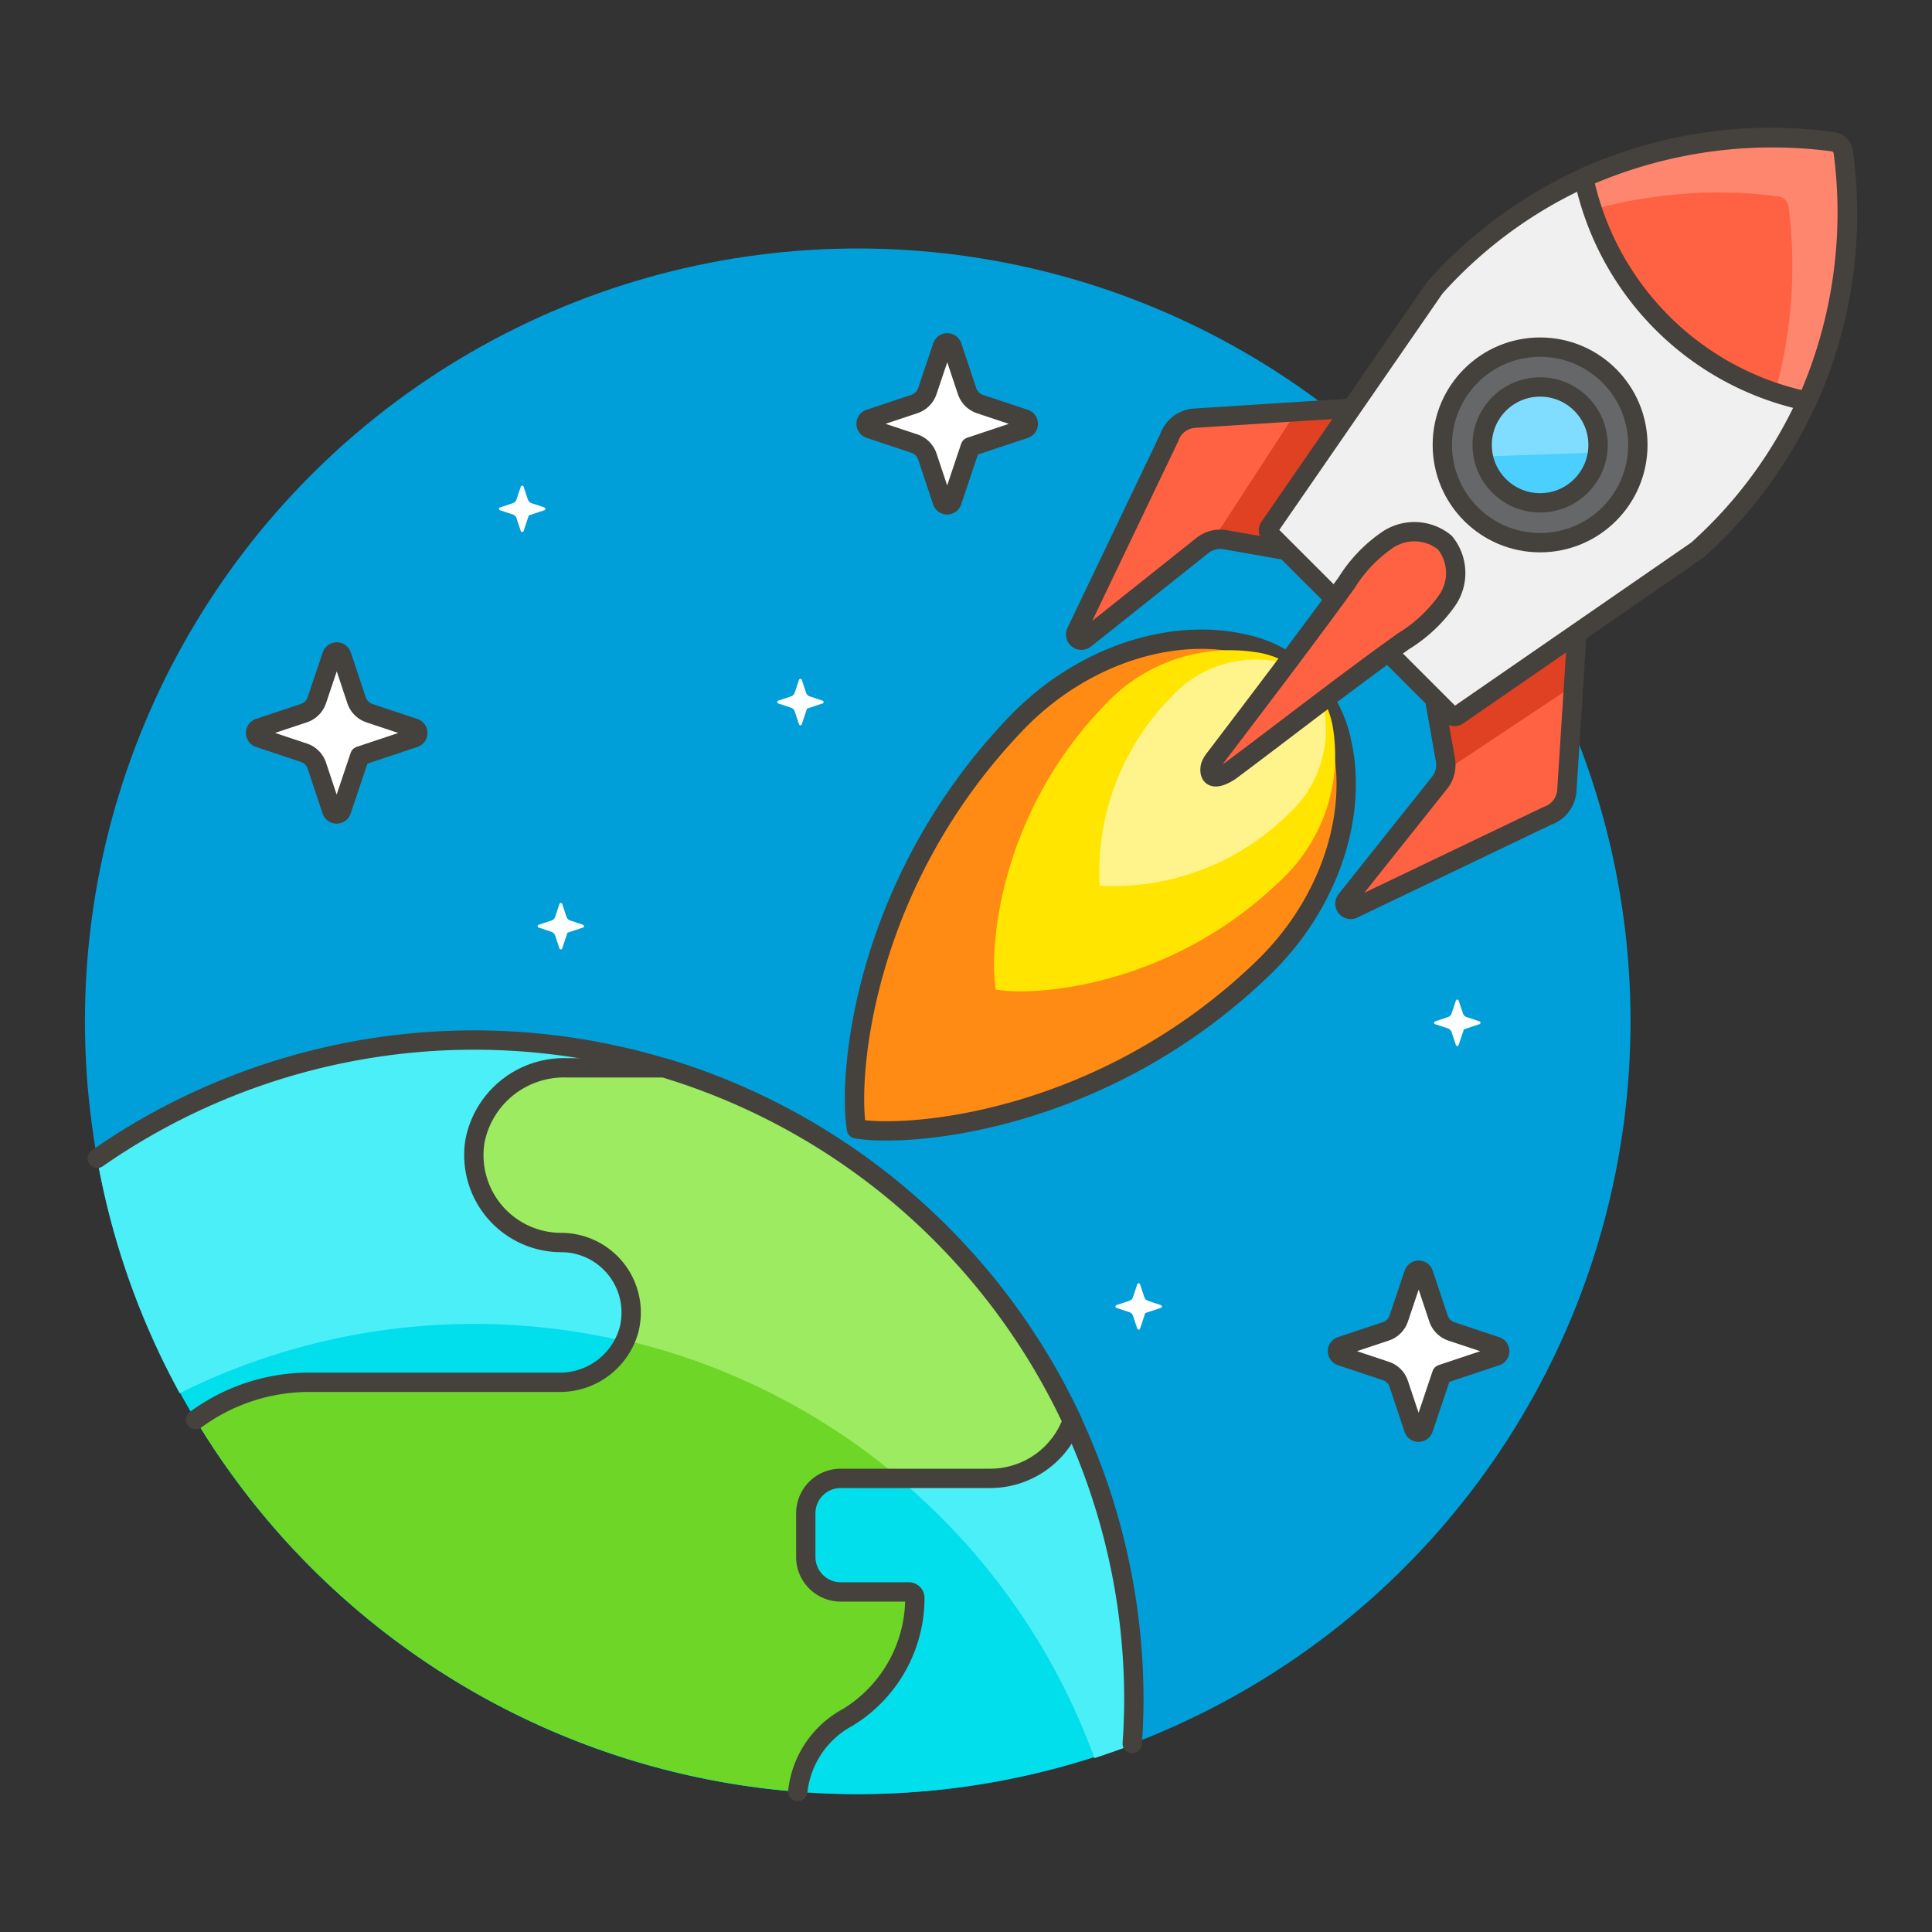
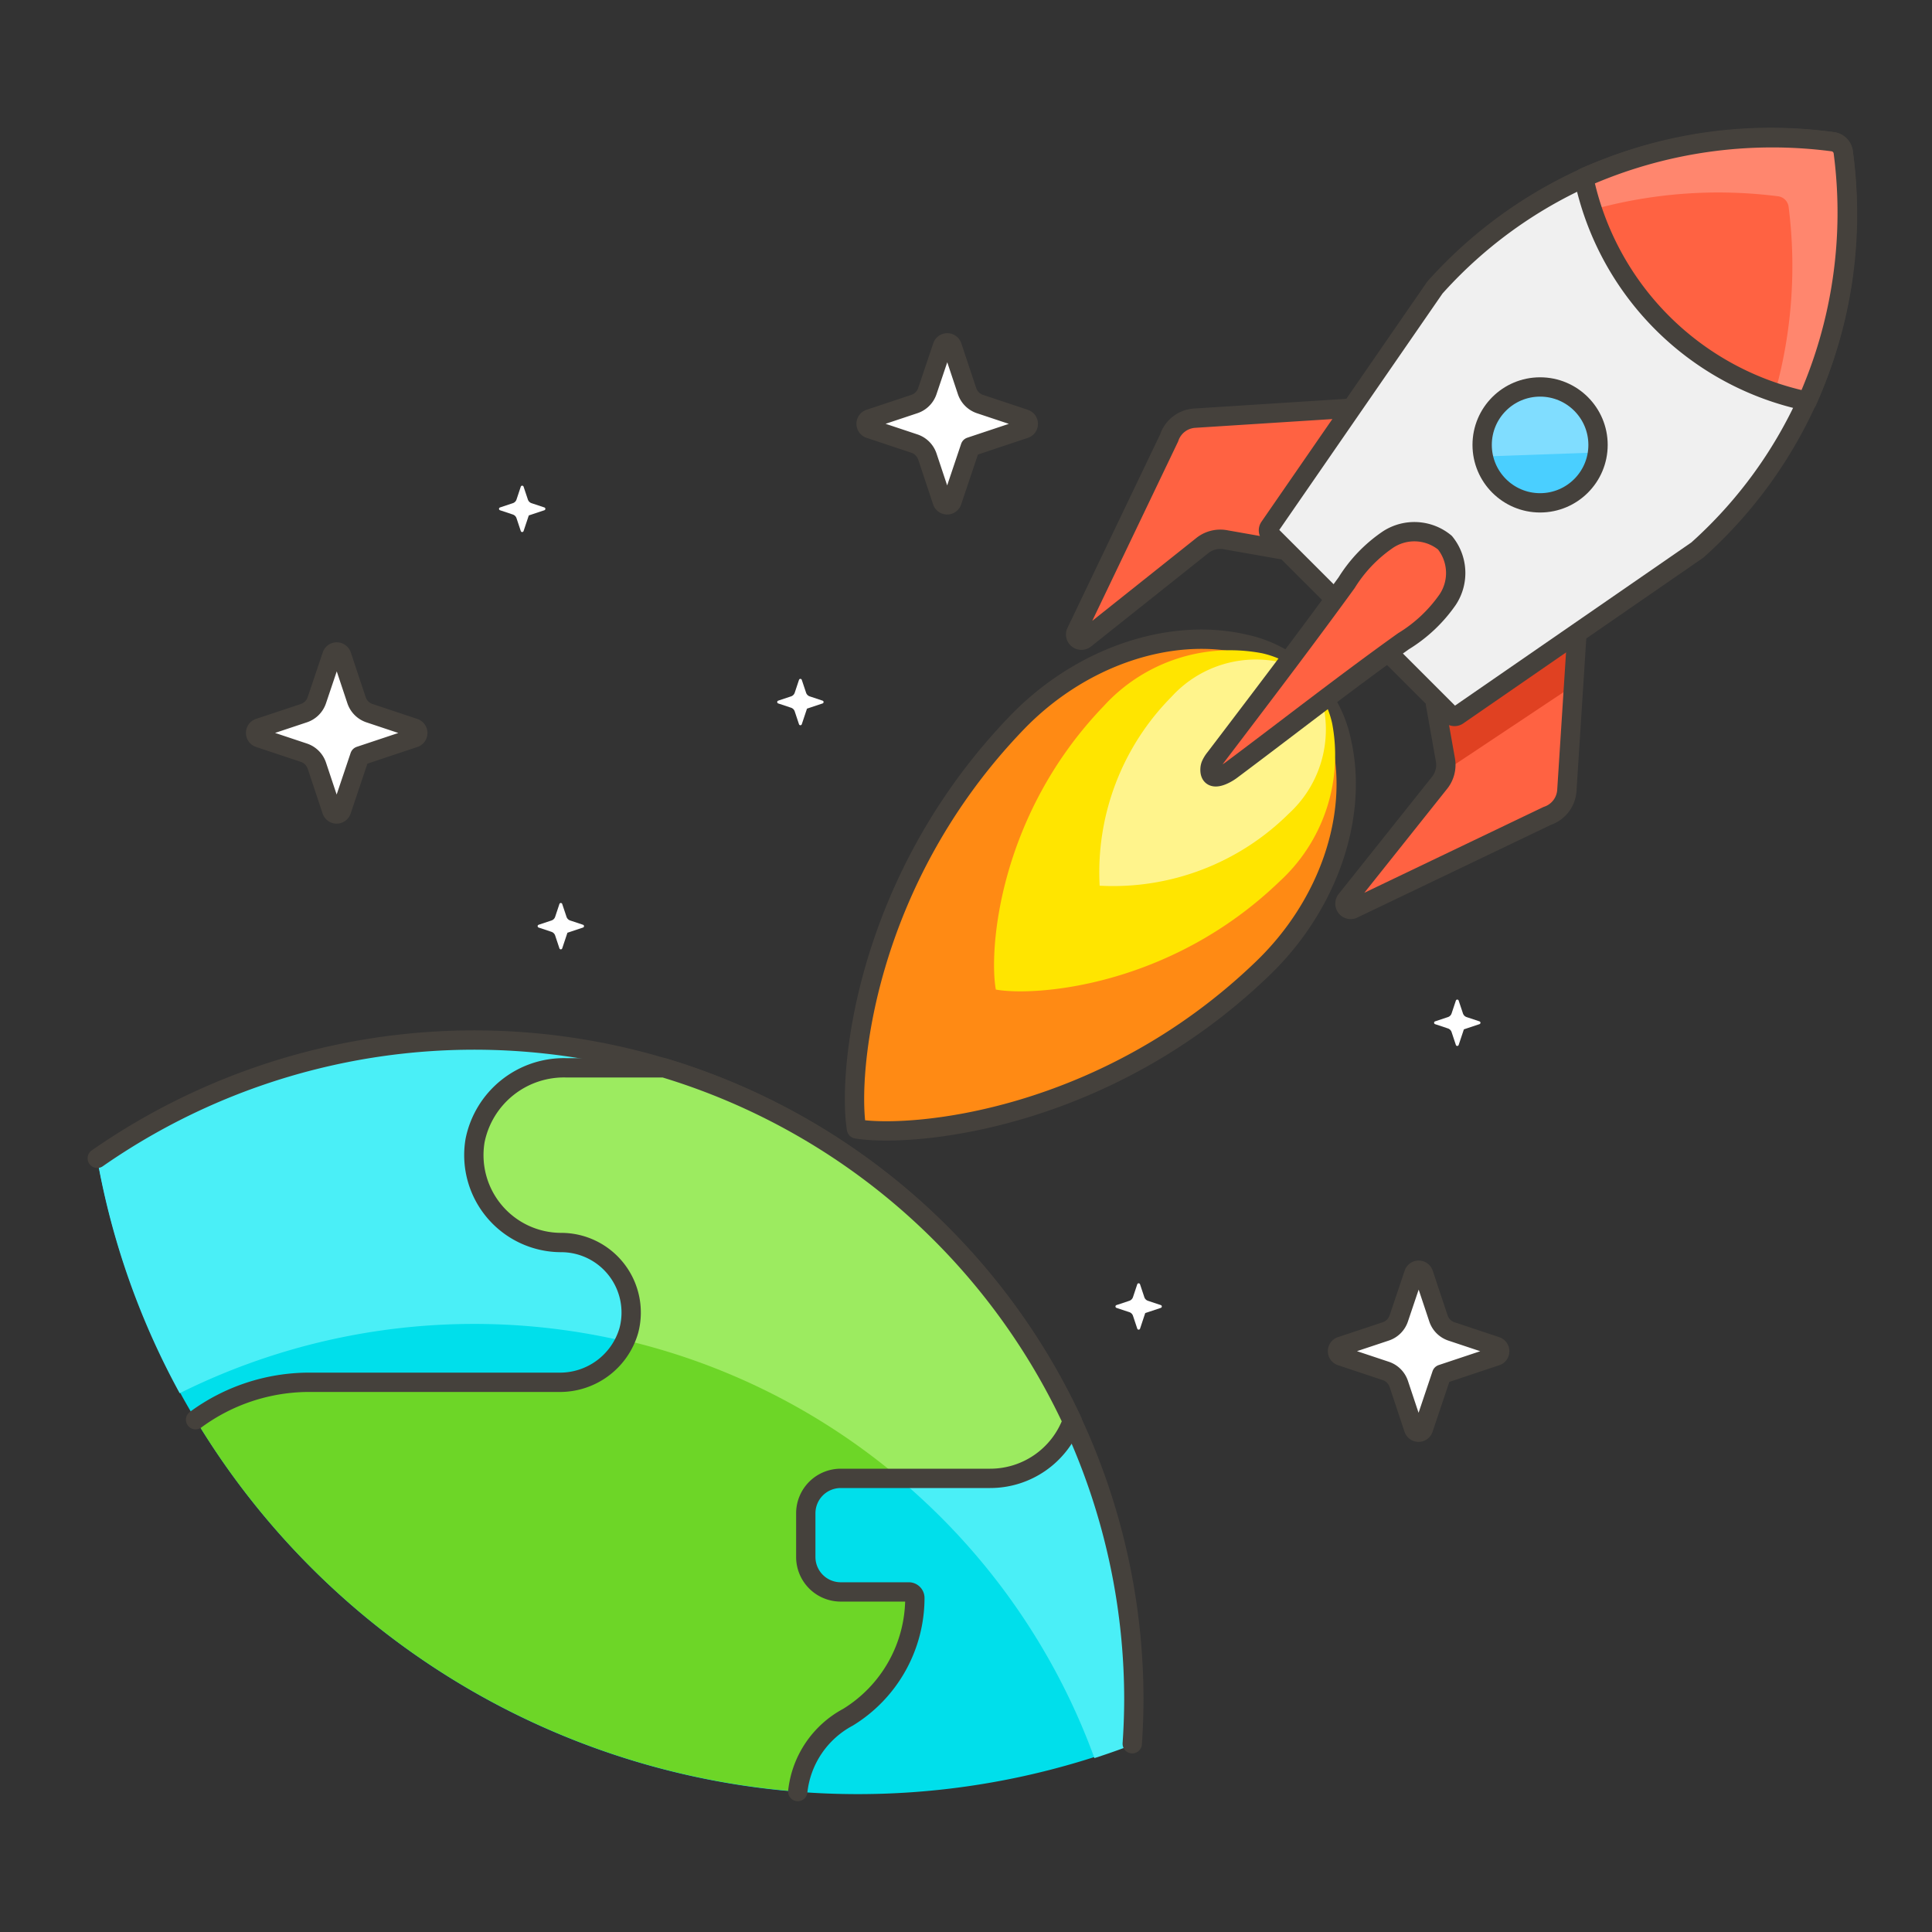
<svg xmlns="http://www.w3.org/2000/svg" viewBox="0 0 100 100">
  <rect x="0" y="0" width="100" height="100" fill="#333333" stroke="none" />
  <g class="nc-icon-wrapper">
    <defs />
-     <circle class="a" cx="44.396" cy="52.862" r="40" style="" fill="#009fd9" />
    <path class="b" d="M24.526 53.833a33.985 33.985 0 0 0-19.492 6.116A40 40 0 0 0 58.6 90.259c.05-.753.084-1.509.084-2.273a34.153 34.153 0 0 0-34.158-34.153z" style="" fill="#00dfeb" />
    <path class="a" d="M24.535 53.833a33.987 33.987 0 0 0-19.5 6.121A39.725 39.725 0 0 0 9.3 72.058a34.171 34.171 0 0 1 47.347 18.884q.992-.318 1.959-.688c.049-.749.082-1.5.082-2.268a34.153 34.153 0 0 0-34.153-34.153z" style="" fill="#009fd9" />
    <path class="c" d="M24.535 53.889a33.987 33.987 0 0 0-19.5 6.121A39.719 39.719 0 0 0 9.3 72.113 34.171 34.171 0 0 1 56.647 91q.992-.32 1.959-.689c.049-.748.082-1.5.082-2.268a34.152 34.152 0 0 0-34.153-34.154z" style="" fill="#4aeff7" />
    <path class="d" d="M34.369 55.27H29.29a4.691 4.691 0 0 0-4.7 3.762 4.525 4.525 0 0 0 4.46 5.281 3.624 3.624 0 0 1 3.5 4.547 3.712 3.712 0 0 1-3.65 2.687H16a9.925 9.925 0 0 0-5.877 1.937A39.981 39.981 0 0 0 41.292 92.73a4.971 4.971 0 0 1 2.6-3.847 7.25 7.25 0 0 0 3.461-6.178.313.313 0 0 0-.311-.307h-3.526a1.809 1.809 0 0 1-1.809-1.809v-2.26a1.809 1.809 0 0 1 1.809-1.809h7.732a4.521 4.521 0 0 0 4.252-2.971A34.248 34.248 0 0 0 34.369 55.27z" style="" fill="#6dd627" />
    <path class="e" d="M58.605 90.255a34.79 34.79 0 0 0 .083-2.269A34.145 34.145 0 0 0 5.035 59.954" fill="none" stroke="#45413c" stroke-linecap="round" stroke-linejoin="round" />
    <path class="f" d="M32.186 69.329a34.066 34.066 0 0 1 14.387 7.191h4.675a4.521 4.521 0 0 0 4.252-2.971A34.245 34.245 0 0 0 34.369 55.27H29.29a4.691 4.691 0 0 0-4.7 3.762 4.525 4.525 0 0 0 4.46 5.281 3.624 3.624 0 0 1 3.5 4.547 3.364 3.364 0 0 1-.174.513" style="" fill="#9ceb60" />
    <path class="e" d="M41.292 92.73a4.971 4.971 0 0 1 2.6-3.847 7.25 7.25 0 0 0 3.461-6.178.313.313 0 0 0-.311-.307h-3.526a1.809 1.809 0 0 1-1.809-1.809v-2.26a1.809 1.809 0 0 1 1.809-1.809h7.732a4.521 4.521 0 0 0 4.252-2.971A34.248 34.248 0 0 0 34.369 55.27H29.29a4.691 4.691 0 0 0-4.7 3.762 4.525 4.525 0 0 0 4.46 5.281 3.624 3.624 0 0 1 3.5 4.547 3.712 3.712 0 0 1-3.65 2.687H16a9.925 9.925 0 0 0-5.877 1.937" fill="none" stroke="#45413c" stroke-linecap="round" stroke-linejoin="round" />
    <path class="g" d="M69.443 38.41a6.5 6.5 0 0 0-5.089-5.089c-3.787-.856-8.409.647-11.727 4.091-7.91 8.215-8.764 18.167-8.294 21.02 2.852.469 12.8-.384 21.019-8.3C68.8 46.819 70.3 42.2 69.443 38.41z" style="" fill="#ff8a14" />
    <path class="e" d="M69.443 38.41a6.5 6.5 0 0 0-5.089-5.089c-3.787-.856-8.409.647-11.727 4.091-7.91 8.215-8.764 18.167-8.294 21.02 2.852.469 12.8-.384 21.019-8.3C68.8 46.819 70.3 42.2 69.443 38.41z" fill="none" stroke="#45413c" stroke-linecap="round" stroke-linejoin="round" />
    <path class="h" d="M68.953 37.445a4.772 4.772 0 0 0-3.634-3.634 8.854 8.854 0 0 0-8.192 2.737c-5.462 5.68-5.946 12.662-5.583 14.672 2.01.363 8.992-.121 14.672-5.583a8.854 8.854 0 0 0 2.737-8.192z" style="" fill="#ffe500" />
    <path class="i" d="M68.524 36.662A3.18 3.18 0 0 0 66.1 34.24a5.9 5.9 0 0 0-5.461 1.824 12.905 12.905 0 0 0-3.721 9.78 12.905 12.905 0 0 0 9.78-3.721 5.9 5.9 0 0 0 1.826-5.461z" style="" fill="#fff48c" />
    <path class="j" d="M50.223 23.131l2.825-.942a.265.265 0 0 0 0-.5l-2.322-.774a1.062 1.062 0 0 1-.671-.671l-.774-2.321a.265.265 0 0 0-.5 0L48 20.241a1.06 1.06 0 0 1-.671.671l-2.323.774a.265.265 0 0 0 0 .5l2.323.774a1.062 1.062 0 0 1 .671.671l.774 2.323a.265.265 0 0 0 .5 0z" stroke="#45413c" stroke-linecap="round" stroke-linejoin="round" fill="#fff" />
    <path class="j" d="M18.623 39.131l2.825-.942a.265.265 0 0 0 0-.5l-2.322-.774a1.062 1.062 0 0 1-.671-.671l-.774-2.321a.265.265 0 0 0-.5 0l-.781 2.318a1.06 1.06 0 0 1-.671.671l-2.323.774a.265.265 0 0 0 0 .5l2.323.774a1.062 1.062 0 0 1 .671.671l.774 2.323a.265.265 0 0 0 .5 0z" stroke="#45413c" stroke-linecap="round" stroke-linejoin="round" fill="#fff" />
    <path class="k" d="M27.37 26.679l.807-.269a.076.076 0 0 0 0-.144l-.663-.221a.3.3 0 0 1-.192-.192l-.222-.663a.076.076 0 0 0-.144 0l-.221.663a.3.3 0 0 1-.192.192l-.663.221a.076.076 0 0 0 0 .144l.663.221a.3.3 0 0 1 .192.192l.221.664a.076.076 0 0 0 .144 0z" style="" fill="#fff" />
    <path class="k" d="M41.77 36.679l.807-.269a.076.076 0 0 0 0-.144l-.663-.221a.3.3 0 0 1-.192-.192l-.222-.663a.076.076 0 0 0-.144 0l-.221.663a.3.3 0 0 1-.192.192l-.663.221a.076.076 0 0 0 0 .144l.663.221a.3.3 0 0 1 .192.192l.221.664a.076.076 0 0 0 .144 0z" style="" fill="#fff" />
    <path class="k" d="M75.77 53.279l.807-.269a.076.076 0 0 0 0-.144l-.663-.221a.3.3 0 0 1-.192-.192l-.222-.663a.076.076 0 0 0-.144 0l-.221.663a.3.3 0 0 1-.192.192l-.663.221a.076.076 0 0 0 0 .144l.663.221a.3.3 0 0 1 .192.192l.221.664a.076.076 0 0 0 .144 0z" style="" fill="#fff" />
    <path class="k" d="M29.37 48.279l.807-.269a.076.076 0 0 0 0-.144l-.663-.221a.3.3 0 0 1-.192-.192l-.222-.663a.076.076 0 0 0-.144 0l-.221.663a.3.3 0 0 1-.192.192l-.663.221a.076.076 0 0 0 0 .144l.663.221a.3.3 0 0 1 .192.192l.221.664a.076.076 0 0 0 .144 0z" style="" fill="#fff" />
    <path class="k" d="M59.277 67.964l.807-.269a.076.076 0 0 0 0-.144l-.663-.221a.3.3 0 0 1-.192-.192l-.221-.663a.077.077 0 0 0-.072-.052.075.075 0 0 0-.072.052l-.221.663a.3.3 0 0 1-.192.192l-.663.221a.076.076 0 0 0 0 .144l.664.221a.3.3 0 0 1 .192.192l.221.663a.075.075 0 0 0 .072.052.077.077 0 0 0 .072-.052z" style="" fill="#fff" />
    <path class="j" d="M74.623 71.131l2.825-.942a.265.265 0 0 0 0-.5l-2.322-.774a1.062 1.062 0 0 1-.671-.671l-.774-2.321a.265.265 0 0 0-.5 0l-.781 2.318a1.06 1.06 0 0 1-.671.671l-2.323.774a.265.265 0 0 0 0 .5l2.323.774a1.062 1.062 0 0 1 .671.671l.774 2.323a.265.265 0 0 0 .5 0z" stroke="#45413c" stroke-linecap="round" stroke-linejoin="round" fill="#fff" />
    <g>
      <path class="l" d="M70.728 21.077l-8.894.568a1.487 1.487 0 0 0-1.317 1.014l-4.83 10.091a.3.3 0 0 0 .475.321l6.038-4.807a1.492 1.492 0 0 1 1.221-.329l2.891.51" style="" fill="#ff6242" />
-       <path class="m" d="M62.769 27.964a1.47 1.47 0 0 1 .647-.029l2.891.51 4.421-7.368-3.632.232z" style="" fill="#e04122" />
+       <path class="m" d="M62.769 27.964a1.47 1.47 0 0 1 .647-.029z" style="" fill="#e04122" />
      <path class="e" d="M70.728 21.077l-8.894.568a1.487 1.487 0 0 0-1.317 1.014l-4.83 10.091a.3.3 0 0 0 .475.321l6.038-4.807a1.492 1.492 0 0 1 1.221-.329l2.891.51z" fill="none" stroke="#45413c" stroke-linecap="round" stroke-linejoin="round" />
      <path class="l" d="M81.671 32.019l-.571 8.894a1.49 1.49 0 0 1-1.015 1.318L70 47.06a.3.3 0 0 1-.321-.474l4.806-6.034a1.491 1.491 0 0 0 .33-1.22L74.3 36.44z" style="" fill="#ff6242" />
      <path class="m" d="M74.3 36.44l.511 2.892a1.477 1.477 0 0 1-.012.574l6.649-4.425.221-3.462z" style="" fill="#e04122" />
      <path class="e" d="M81.671 32.019l-.571 8.894a1.49 1.49 0 0 1-1.015 1.318L70 47.06a.3.3 0 0 1-.321-.474l4.806-6.034a1.491 1.491 0 0 0 .33-1.22L74.3 36.44" fill="none" stroke="#45413c" stroke-linecap="round" stroke-linejoin="round" />
      <path class="n" d="M94.869 7.336a23.3 23.3 0 0 0-20.6 7.548l-8.568 12.41a.294.294 0 0 0 .044.371l4.665 4.664 4.664 4.664a.293.293 0 0 0 .371.045l12.41-8.568a23.3 23.3 0 0 0 7.547-20.6.63.63 0 0 0-.533-.534z" style="" fill="#f0f0f0" />
      <path class="l" d="M81.974 9.2A14.951 14.951 0 0 0 93.54 20.768a24.06 24.06 0 0 0 1.866-12.894.63.63 0 0 0-.537-.538A24.07 24.07 0 0 0 81.973 9.2" style="" fill="#ff6242" />
      <path class="e" d="M94.869 7.336a23.3 23.3 0 0 0-20.6 7.548l-8.568 12.41a.294.294 0 0 0 .044.371l4.665 4.664 4.664 4.664a.293.293 0 0 0 .371.045l12.41-8.568a23.3 23.3 0 0 0 7.547-20.6.63.63 0 0 0-.533-.534z" fill="none" stroke="#45413c" stroke-linecap="round" stroke-linejoin="round" />
-       <circle class="o" cx="79.715" cy="23.028" r="5.061" stroke="#45413c" stroke-linecap="round" stroke-linejoin="round" fill="#656769" />
      <circle class="p" cx="79.715" cy="23.028" r="2.999" style="" fill="#4acfff" />
      <path class="q" d="M62.678 39.588a1.58 1.58 0 0 1 .222-.354l.822-1.081c2.012-2.648 4.025-5.3 5.977-7.989a7.44 7.44 0 0 1 2.166-2.251 2.487 2.487 0 0 1 2.924.175 2.491 2.491 0 0 1 .146 2.943 7.6 7.6 0 0 1-2.289 2.158c-3.023 2.159-5.946 4.452-8.921 6.676-.276.207-1.144.7-1.093-.083a.611.611 0 0 1 .046-.194z" stroke="#45413c" stroke-linecap="round" stroke-linejoin="round" fill="#ff6242" />
      <path class="r" d="M81.973 9.2a24.07 24.07 0 0 1 12.9-1.868.63.63 0 0 1 .537.538 24.06 24.06 0 0 1-1.87 12.898 15.132 15.132 0 0 1-1.663-.45 24.347 24.347 0 0 0 .7-9.621.63.63 0 0 0-.538-.537 24.355 24.355 0 0 0-9.615.693 15.283 15.283 0 0 1-.446-1.65" style="" fill="#ff866e" />
      <path class="e" d="M81.974 9.2A14.951 14.951 0 0 0 93.54 20.768a24.06 24.06 0 0 0 1.866-12.894.63.63 0 0 0-.537-.538A24.07 24.07 0 0 0 81.973 9.2" fill="none" stroke="#45413c" stroke-linecap="round" stroke-linejoin="round" />
      <path class="s" d="M76.776 23.63a3 3 0 1 1 5.913-.209z" style="" fill="#80ddff" />
      <circle class="e" cx="79.715" cy="23.028" r="2.999" fill="none" stroke="#45413c" stroke-linecap="round" stroke-linejoin="round" />
    </g>
  </g>
</svg>